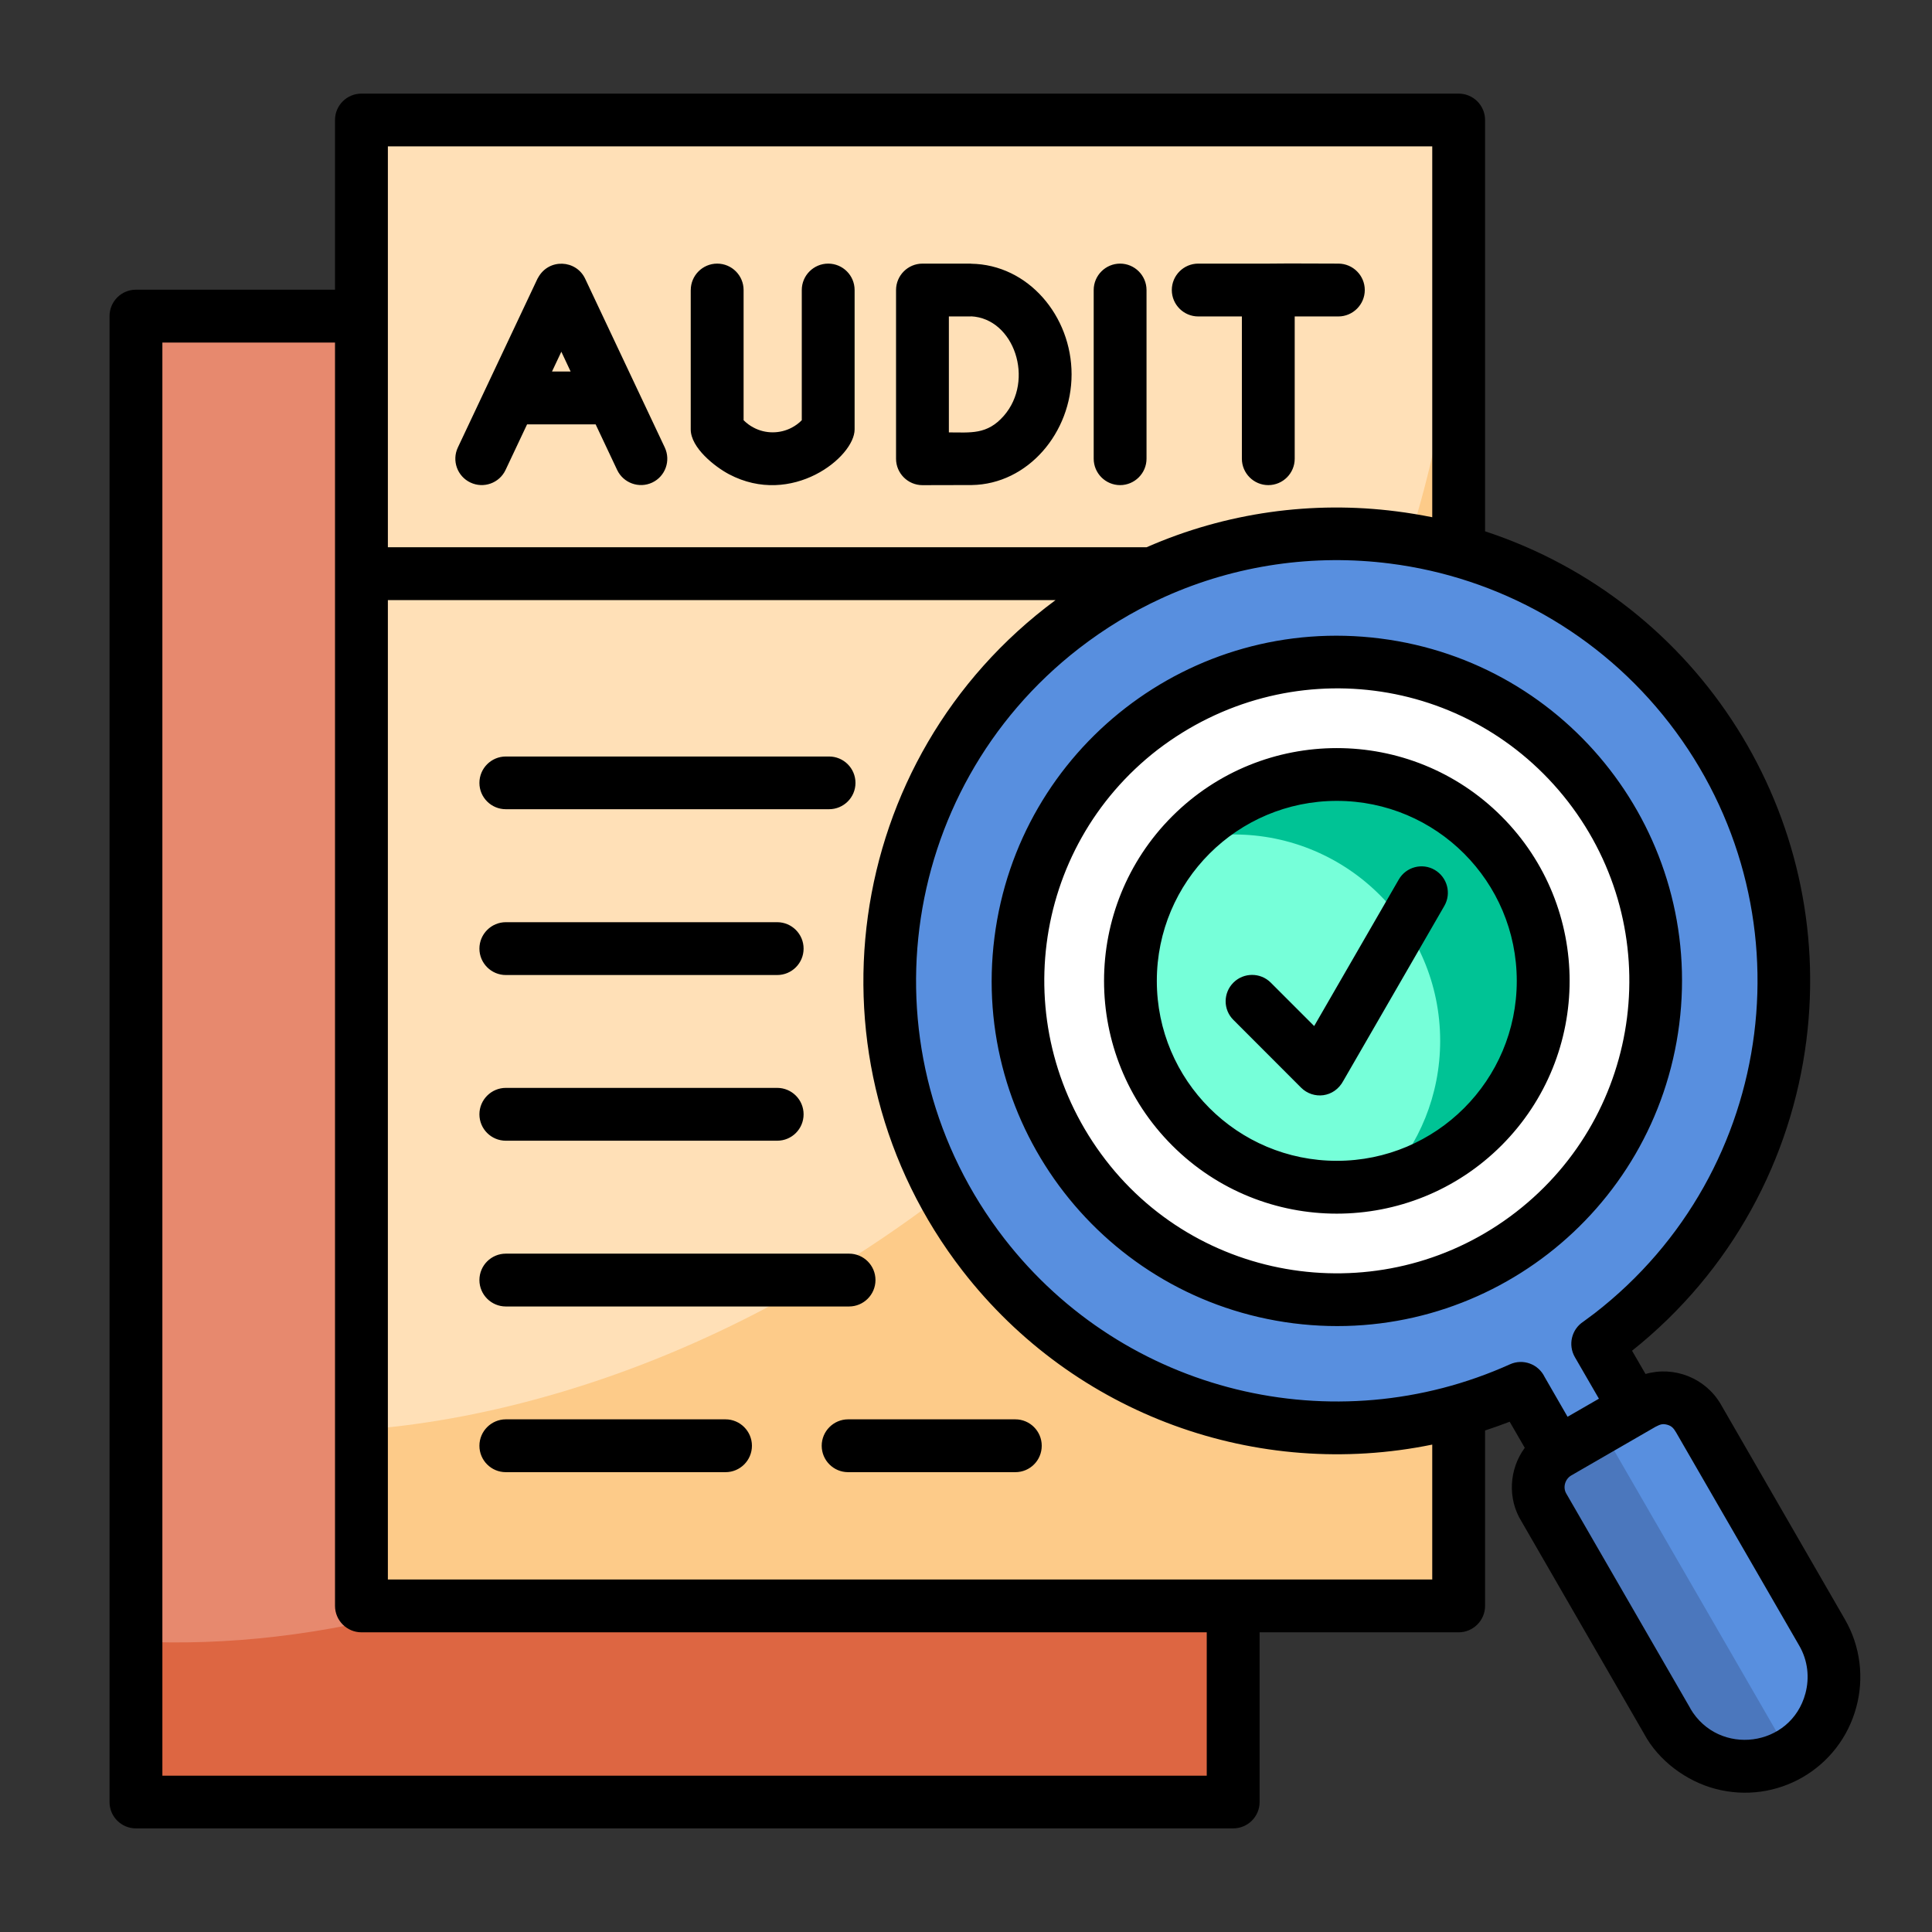
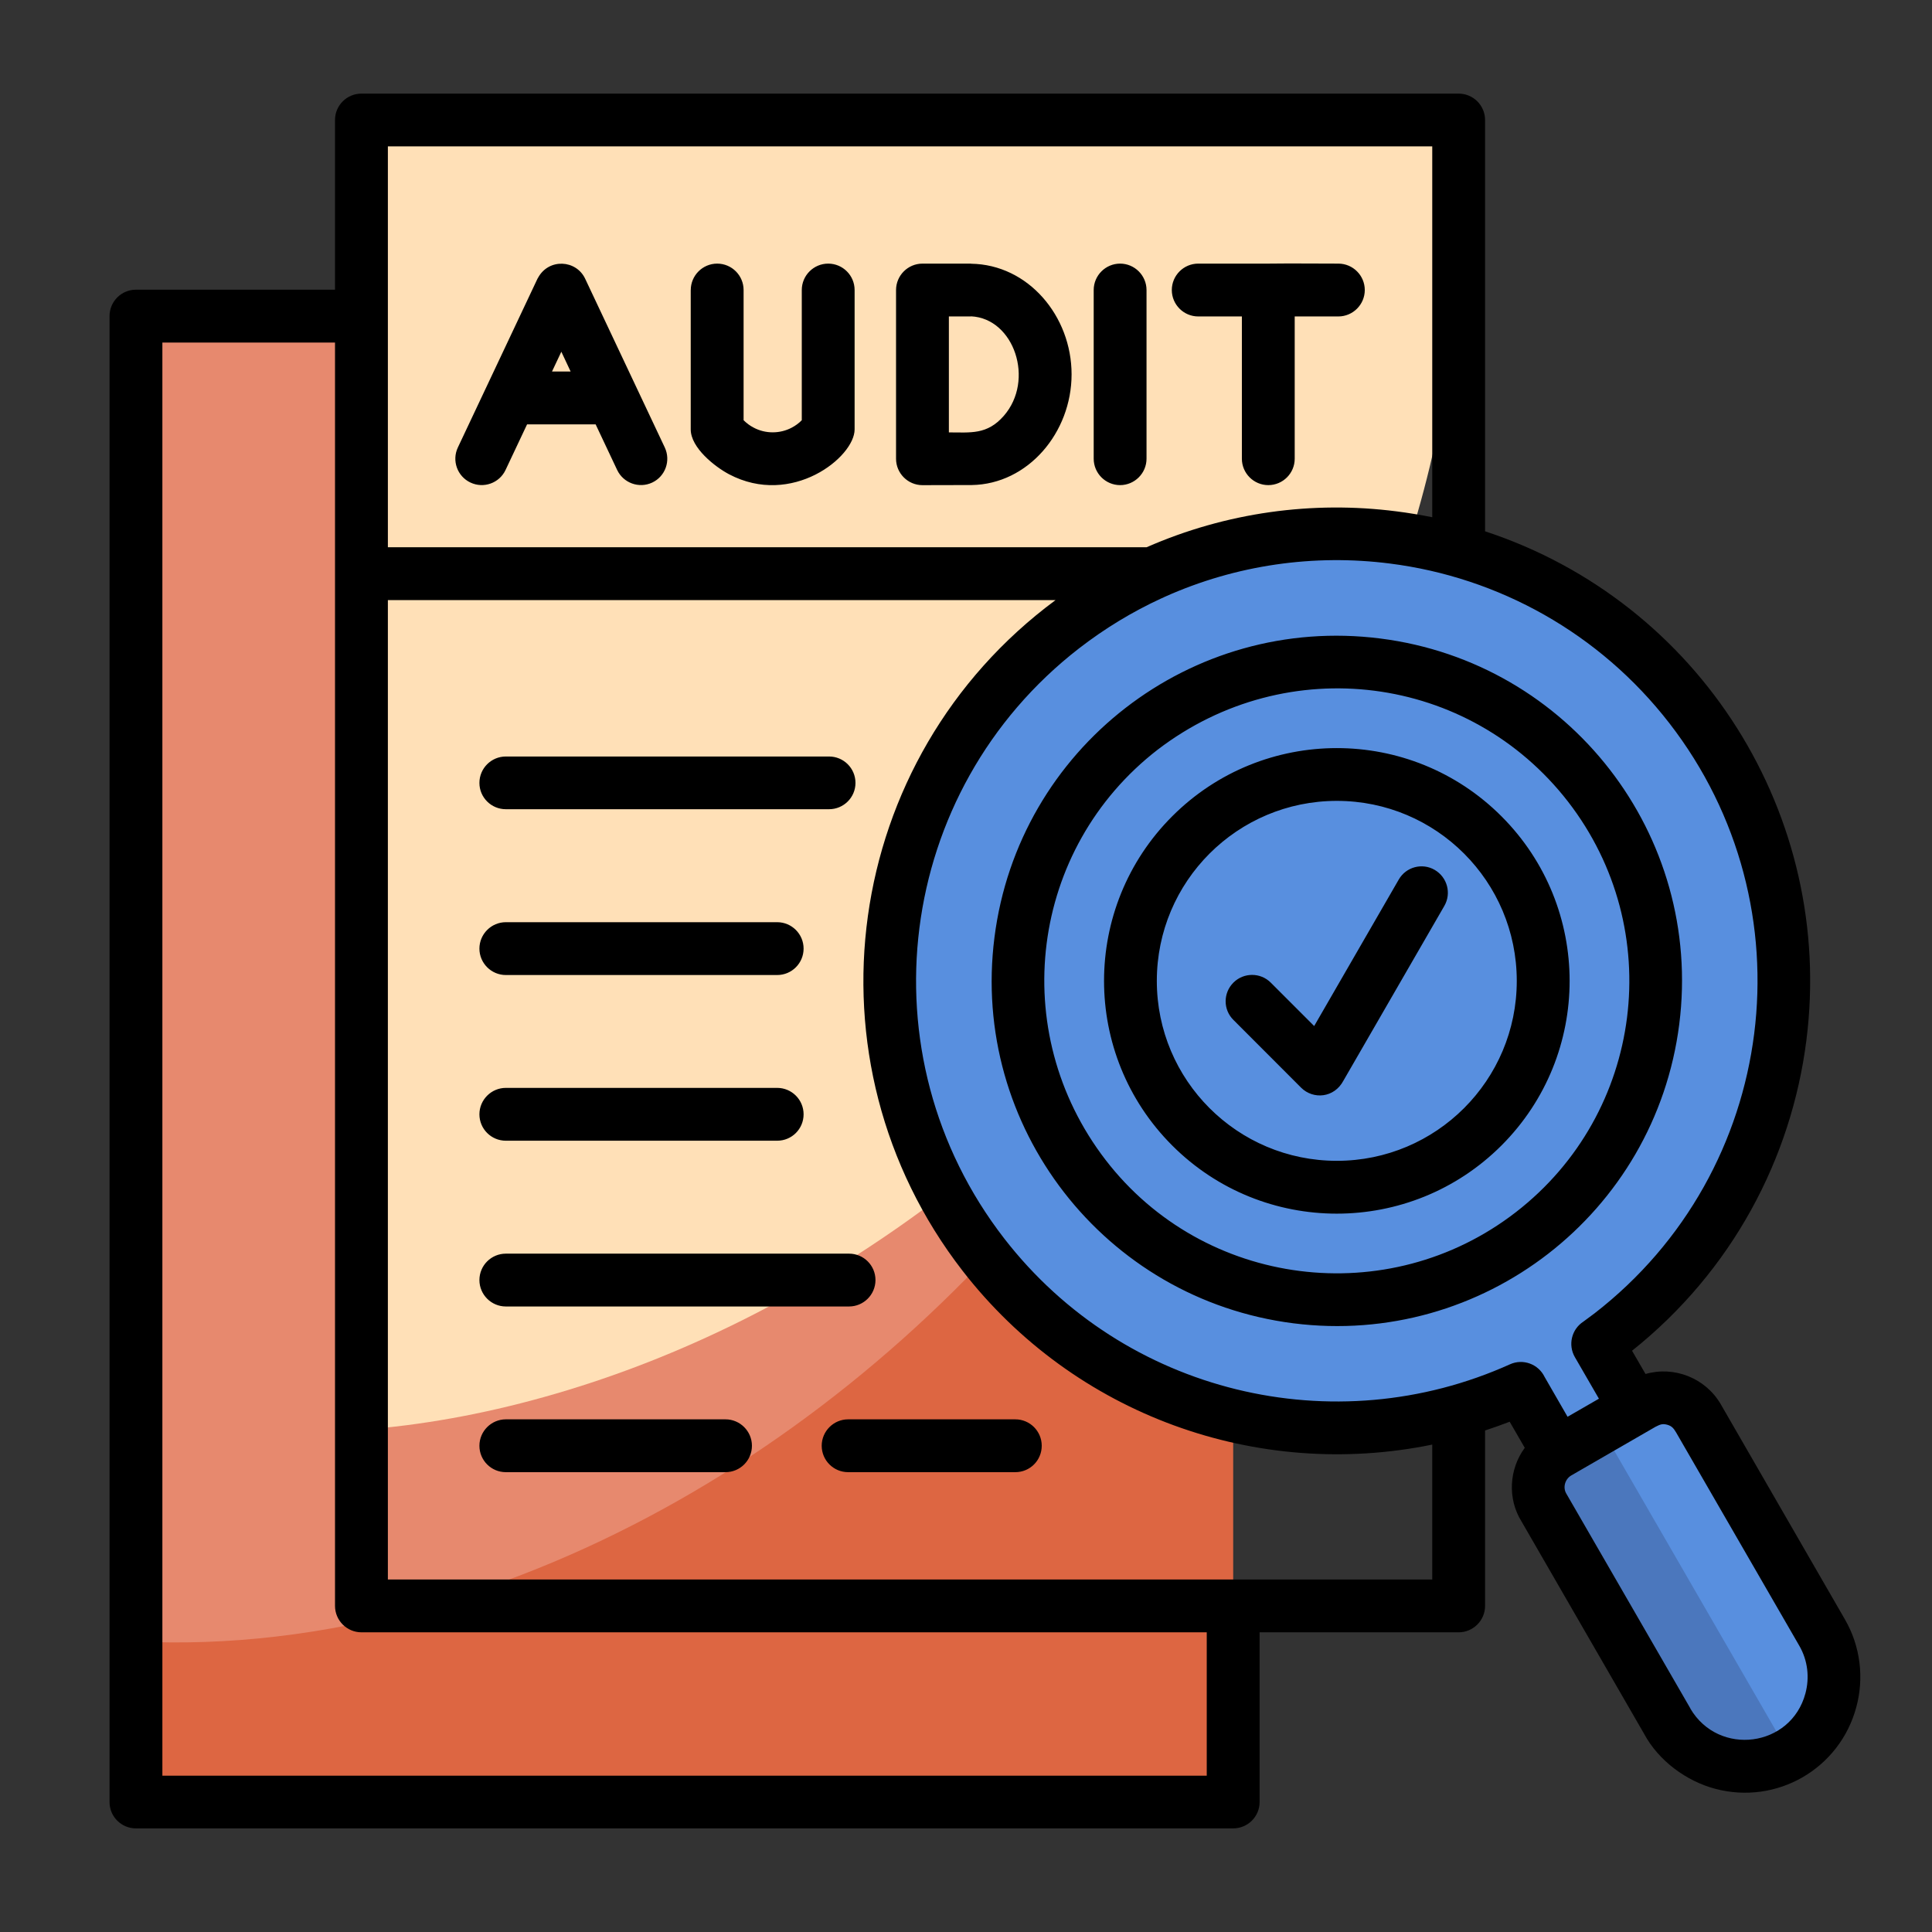
<svg xmlns="http://www.w3.org/2000/svg" id="Layer_1" enable-background="new 0 0 512 512" viewBox="0 0 512 512">
  <rect x="0" y="0" width="512" height="512" fill="#333333" stroke="none" />
  <g clip-rule="evenodd" fill-rule="evenodd">
    <path d="m36.03 83.75h290.78v393.76h-290.78z" fill="#dd6642" />
    <path d="m326.81 83.75h-290.78v351.24c24.01 1.22 49.69-1.64 76.37-9.07 93.03-25.99 173.79-100.74 214.41-188.73z" fill="#e7896e" />
-     <path d="m95.78 31.76h290.78v393.79h-290.78z" fill="#fdcb89" />
    <path d="m384.72 31.76h-288.94v347.16c15.65-1.19 31.83-4.05 48.42-8.7 133.85-37.36 242.36-175.78 242.36-309.15 0-10.09-.62-19.87-1.84-29.31z" fill="#ffe0b7" />
    <path d="m281.71 166.26c-51.73 40.08-61.17 114.49-21.09 166.2 34.27 44.22 93.6 57.51 142.41 35.43l28.37 49.18 20.38-11.79-28.4-49.18c1.16-.82 2.3-1.67 3.43-2.55 51.73-40.08 61.17-114.49 21.09-166.2-40.08-51.73-114.49-61.17-166.19-21.09z" fill="#588fdf" />
    <path d="m412.87 384.95 22.79-13.15c4.99-2.89 11.45-1.16 14.31 3.83l32.91 56.98c6.49 11.25 2.61 25.8-8.65 32.29-11.28 6.49-25.8 2.61-32.31-8.65l-32.88-56.98c-2.89-4.99-1.16-11.42 3.83-14.32z" fill="#588fdf" />
    <path d="m412.87 384.95 11.4-6.58 49.97 86.51c-11.28 6.49-25.8 2.61-32.31-8.65l-32.88-56.98c-.03-.08-.09-.14-.14-.23-.03-.08-.06-.17-.11-.26-.03-.06-.09-.14-.11-.23-.03-.08-.08-.17-.11-.23-.03-.09-.09-.17-.11-.26-.03-.08-.06-.17-.08-.25-.03-.09-.06-.14-.08-.23-.03-.09-.09-.17-.09-.26-.03-.09-.06-.17-.08-.26-.03-.09-.06-.17-.08-.26-.03-.06-.03-.14-.06-.23-.03-.08-.06-.17-.06-.26-.03-.08-.06-.17-.06-.26-.03-.08-.03-.17-.06-.26 0-.08-.03-.17-.03-.26l-.03-.26c-.03-.08-.03-.17-.03-.26l-.03-.26c0-.08-.03-.17-.03-.26 0-.08 0-.17 0-.26 0-.08 0-.17 0-.26v-.23-.25l.03-.26.03-.25.03-.26c0-.09 0-.17.03-.26l.03-.26.06-.23.03-.26.06-.26.09-.23.06-.26c.03-.08.06-.17.08-.23l.06-.26.09-.23c.03-.08.08-.17.11-.23v-.03c.03-.06.06-.14.09-.23.03-.06.06-.14.11-.23l.08-.23.11-.23c.06-.08.08-.14.14-.23.03-.06.09-.14.11-.23.03-.06.08-.14.14-.2l.11-.23.14-.2.14-.23c.06-.06.11-.14.17-.2l.14-.2.17-.2c.06-.06.11-.14.17-.2l.17-.2.17-.17.2-.2.17-.17s.14-.11.2-.17.14-.11.2-.17c.06-.06.14-.11.2-.17s.14-.11.2-.17c.08-.06.14-.11.23-.14.06-.06.14-.11.2-.17.09-.06.17-.08.23-.14.09-.06.17-.08.23-.14.05.13.13.1.19.04z" fill="#4b77bd" />
-     <path d="m302.52 193.11c-36.88 28.6-43.63 81.67-15.02 118.54 28.57 36.88 81.64 43.63 118.52 15.02 36.91-28.57 43.63-81.64 15.05-118.52-28.61-36.9-81.68-43.62-118.55-15.04z" fill="#fff" />
-     <path d="m354.28 205.21c-30.22 0-54.71 24.49-54.71 54.68 0 30.22 24.49 54.71 54.71 54.71 30.19 0 54.68-24.49 54.68-54.71 0-30.19-24.49-54.68-54.68-54.68z" fill="#00c395" />
-     <path d="m314.25 222.61c-9.1 9.78-14.68 22.88-14.68 37.28 0 30.22 24.49 54.71 54.71 54.71 4.37 0 8.62-.51 12.7-1.5 9.1-9.75 14.68-22.85 14.68-37.28 0-30.19-24.49-54.68-54.71-54.68-4.37 0-8.62.51-12.7 1.47z" fill="#76ffd9" />
  </g>
  <path d="m326.87 270.29c-2.75-2.72-2.75-7.14 0-9.89 2.72-2.72 7.17-2.72 9.89 0l11.51 11.51 22.42-38.83c1.93-3.35 6.21-4.48 9.52-2.55 3.34 1.96 4.48 6.21 2.55 9.55l-26.73 46.29c-2.44 4.62-8.02 5.07-11.23 1.87zm27.41-58.05c-26.36 0-47.71 21.35-47.71 47.71 0 26.33 21.34 47.68 47.71 47.68 26.33 0 47.68-21.34 47.68-47.68 0-26.37-21.35-47.71-47.68-47.71zm-43.63 4.08c24.09-24.09 63.16-24.09 87.25 0s24.09 63.16 0 87.25c-24.09 24.07-63.16 24.09-87.25 0s-24.09-63.15 0-87.25zm-3.88-17.63c-33.79 26.16-40.03 74.61-13.75 108.74 25.97 33.73 74.83 40.05 108.74 13.78 33.85-26.22 40-74.89 13.78-108.77-26.17-33.73-74.39-40.06-108.77-13.75zm-43.23 49.75c6.35-50.12 52.1-85.61 102.25-79.23 50.12 6.35 85.58 52.1 79.23 102.22-6.38 50.15-52.13 85.61-102.25 79.26-50.12-6.38-85.61-52.14-79.23-102.25zm151.88 127.02 8.31-4.79-6.38-11.03c-1.87-3.26-.85-7.37 2.24-9.38l2.98-2.21c48.67-37.7 57.54-107.72 19.81-156.42-18.48-23.84-45.24-38.64-74.07-42.29-20.01-2.55-40.68.31-59.67 8.84-.31.17-.62.31-.94.43-7.57 3.49-14.85 7.88-21.74 13.21-48.67 37.73-57.54 107.74-19.81 156.42 31.86 41.1 87.45 54.31 134.02 33.31 3.46-1.56 7.51-.06 9.16 3.34zm20.66-11.34c7.6-2.18 15.9 1.05 19.96 8.05l32.88 56.98c4.2 7.26 5.07 15.68 3.03 23.22-4.37 16.38-21.09 26.05-37.47 21.66-7.51-2.01-14.94-7.34-18.85-14.68l-32.4-56.13c-3.77-6.01-3.32-13.89.85-19.53l-4-6.92c-2.15.82-4.34 1.62-6.52 2.32v46.49c0 3.86-3.15 7-7 7h-52.75v44.99c0 3.85-3.15 6.97-7 6.97h-290.78c-3.88 0-7-3.12-7-6.97v-393.8c0-3.86 3.12-7 7-7h52.75v-44.96c0-3.88 3.15-7 7-7h290.78c3.85 0 7 3.12 7 7v108.99c57.06 18.77 92.69 75.43 85.15 134.9-3.97 31.29-19.67 61.11-46.2 82.26zm2.64 14-22.34 12.9c-1.62.96-2.27 3.15-1.3 4.79l32.91 56.98h-.03c7.51 12.76 26.67 10.29 30.5-4.03 1.11-4.17.65-8.67-1.62-12.61l-32.66-56.55c-.6-.96-1.02-1.67-2.38-2.04-1.49-.4-2.14.14-3.08.56zm-59.16 4.71c-46.29 9.5-94.73-7.71-124.47-46.06-43.09-55.62-32.03-135.81 24.63-177.73h-176.93v259.54h276.77zm-75.71-237.8c21.12-9.27 44.02-12.36 66.19-9.52 3.2.4 6.38.94 9.52 1.56v-98.28h-276.77v106.24zm-169.8 69.42c-3.86 0-7-3.12-7-6.97 0-3.88 3.15-7 7-7h85.66c3.86 0 7 3.12 7 7 0 3.86-3.15 6.97-7 6.97zm0 175.69c-3.86 0-7-3.12-7-7 0-3.85 3.15-7 7-7h58.22c3.85 0 7 3.15 7 7 0 3.88-3.15 7-7 7zm90.71 0c-3.85 0-7-3.12-7-7 0-3.85 3.15-7 7-7h44.31c3.88 0 7 3.15 7 7 0 3.88-3.12 7-7 7zm-90.71-43.91c-3.86 0-7-3.15-7-7 0-3.88 3.15-7 7-7h90.96c3.86 0 7 3.12 7 7 0 3.86-3.15 7-7 7zm0-43.93c-3.86 0-7-3.12-7-7 0-3.85 3.15-7 7-7h71.91c3.88 0 7 3.15 7 7 0 3.88-3.12 7-7 7zm0-43.91c-3.86 0-7-3.15-7-7s3.15-7 7-7h71.91c3.88 0 7 3.15 7 7 0 3.86-3.12 7-7 7zm8.56-184.82c2.83-5.16 10.09-4.76 12.47.31l21.09 44.7c1.64 3.49.17 7.65-3.32 9.3-3.49 1.64-7.65.14-9.3-3.34l-5.7-12.08h-18.17l-5.7 12.08c-1.64 3.49-5.81 4.99-9.3 3.34-3.49-1.64-4.99-5.81-3.34-9.3l21.09-44.7c.07-.11.13-.23.18-.31zm6.15 19.64-2.47 5.24h4.93zm187.32-23.35c6.18-.08 12.42 0 18.6 0 3.86 0 7 3.15 7 7s-3.15 7-7 7h-11.57v37.7c0 3.85-3.12 7-7 7-3.86 0-7-3.15-7-7v-37.7h-11.57c-3.86 0-7-3.15-7-7 0-3.86 3.15-7 7-7zm-46.24 7c0-3.86 3.15-7 7-7s7 3.15 7 7v44.7c0 3.85-3.15 7-7 7-3.86 0-7-3.15-7-7zm-106.78 0c0-3.86 3.15-7 7-7 3.88 0 7 3.15 7 7v34.5c.79.79 1.67 1.45 2.66 1.96 3.12 1.67 6.97 1.67 10.12 0 .96-.51 1.87-1.16 2.64-1.96v-34.5c0-3.86 3.15-7 7-7 3.88 0 7 3.15 7 7v36.94c0 7.34-16.64 20.66-33.28 11.88-3.71-1.96-10.15-7-10.15-11.88v-36.94zm74.27 7h-5.87v30.73c5.75 0 10.12.68 14.54-4.37 8.28-9.44 2.78-25.85-8.67-26.39zm-12.87-14h12.87v.03c15.17.2 26.65 13.89 26.65 29.31s-11.54 29.11-26.45 29.34l-13.07.03c-3.86 0-7-3.15-7-7v-44.7c0-3.87 3.15-7.01 7-7.01zm75.35 362.72h-224.03c-3.85 0-7-3.15-7-7v-334.8h-45.75v379.79h276.77v-37.99z" />
</svg>